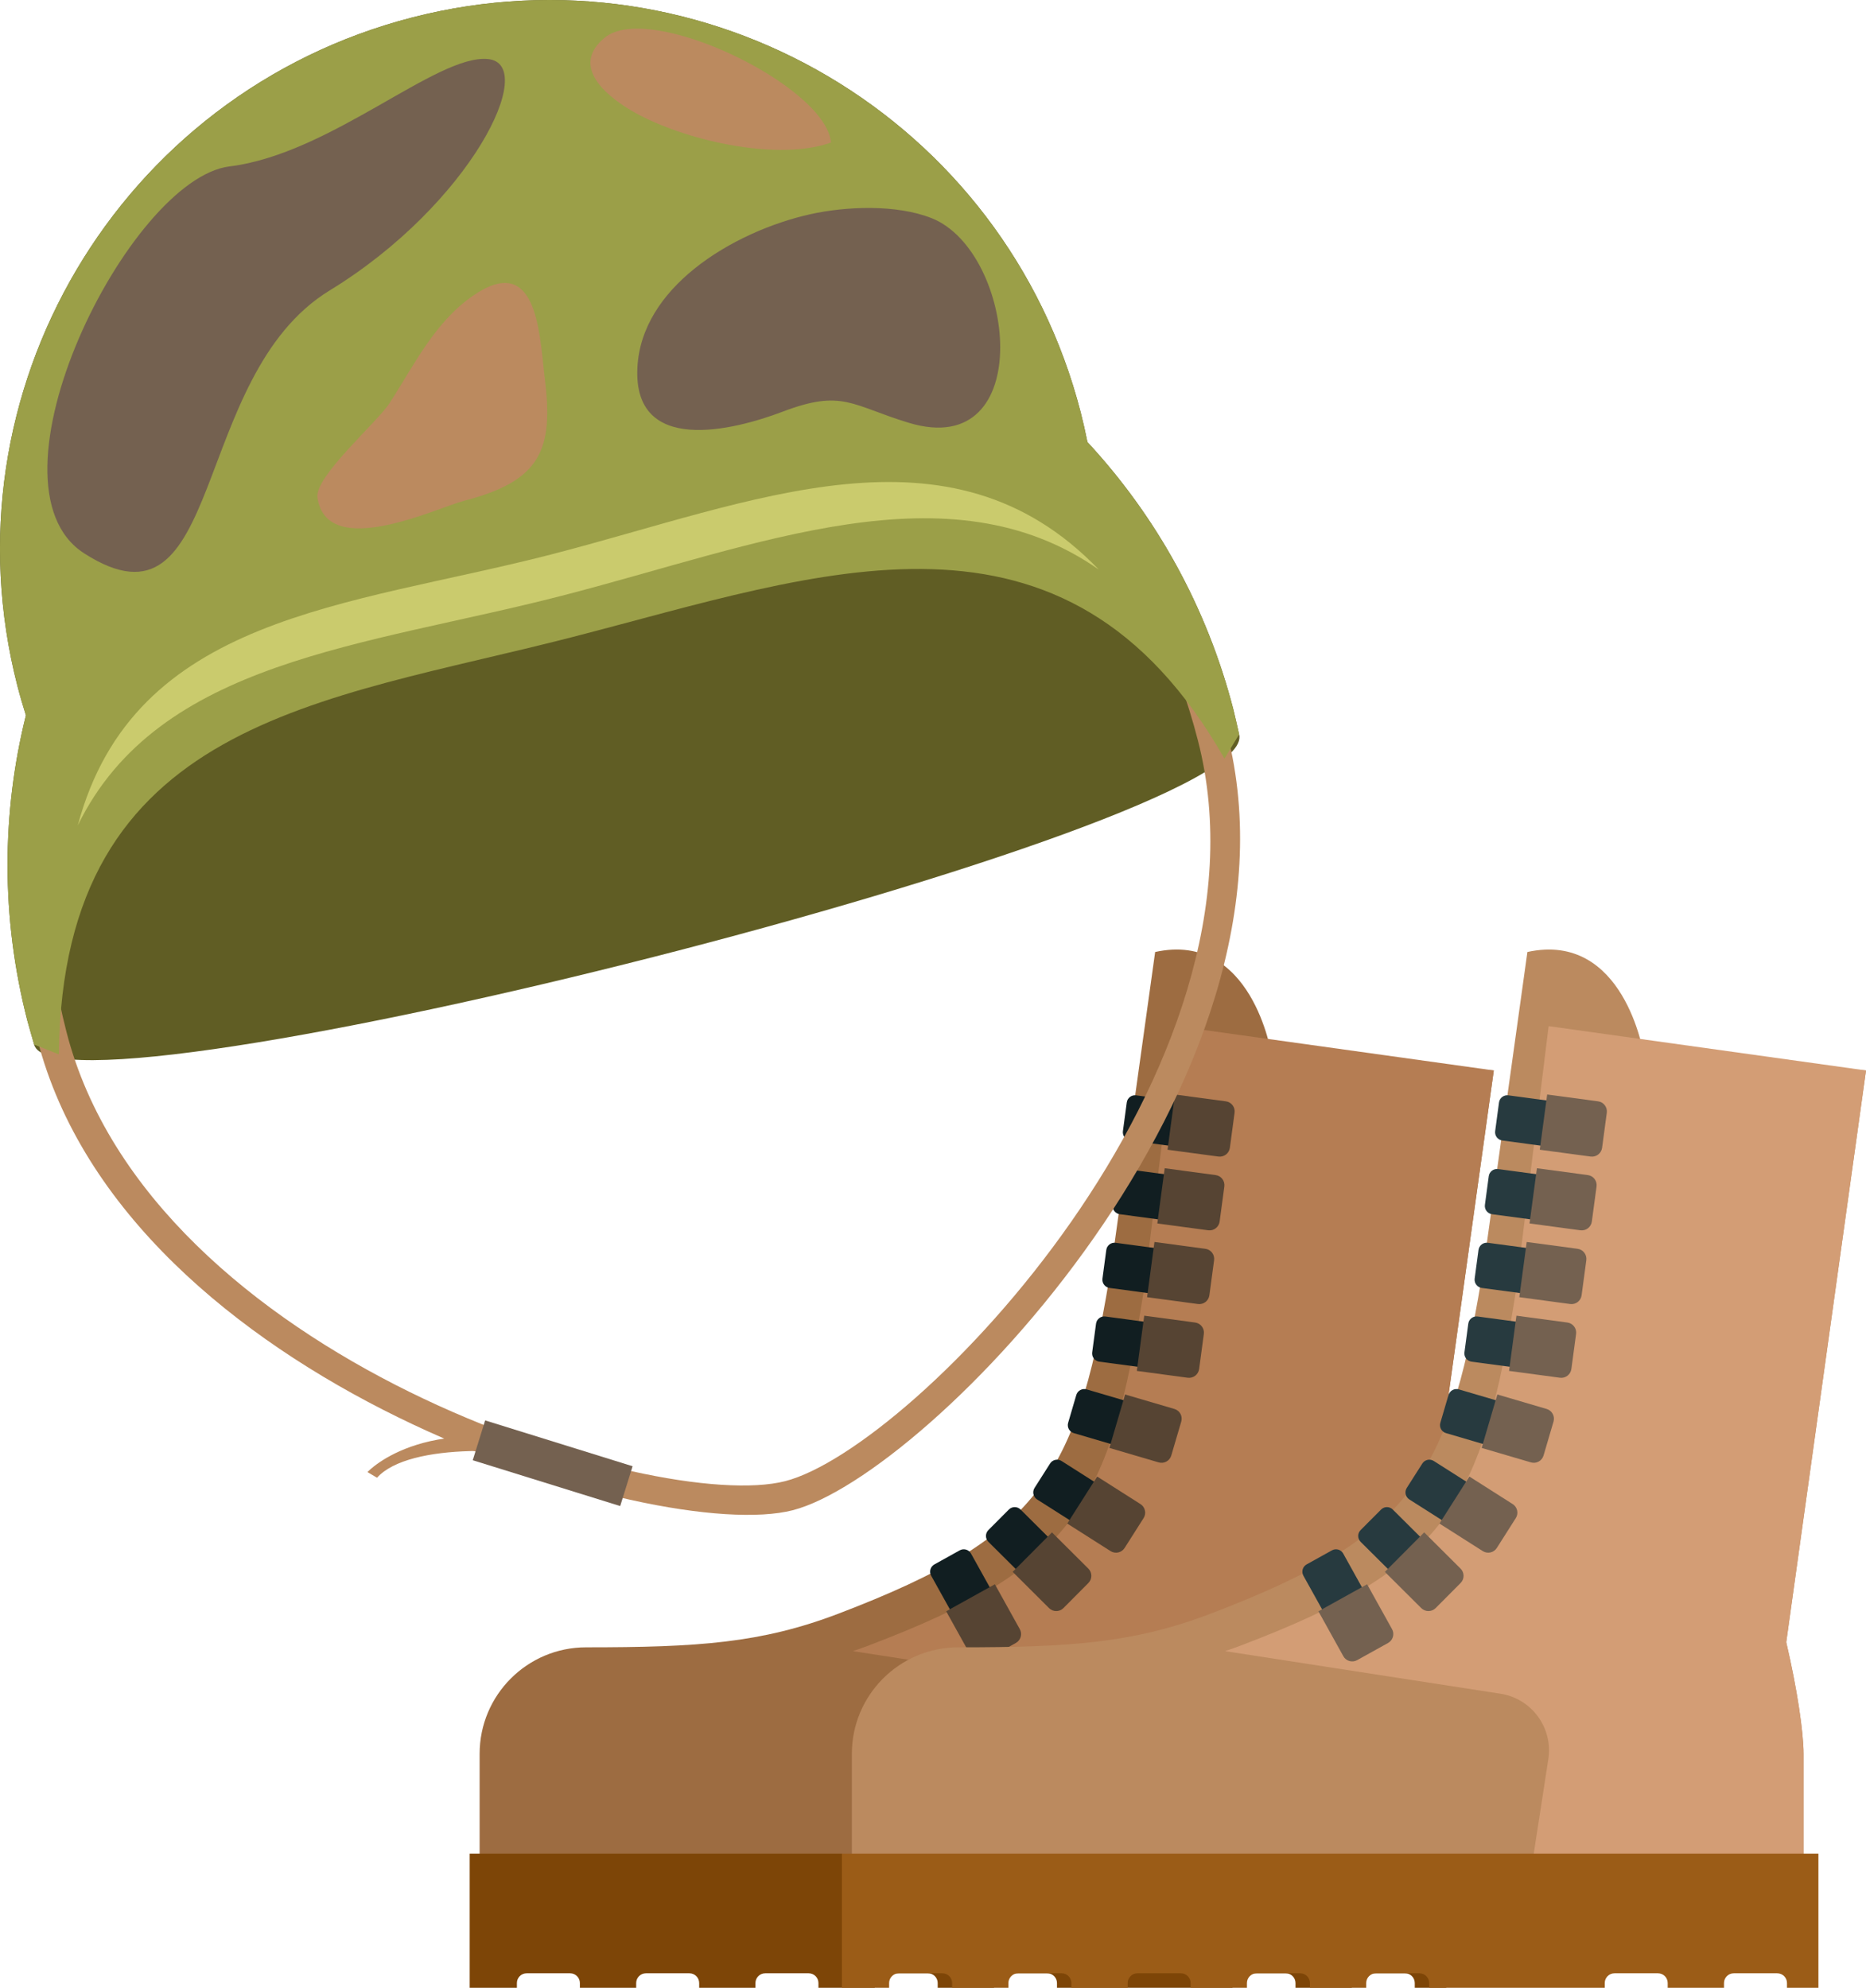
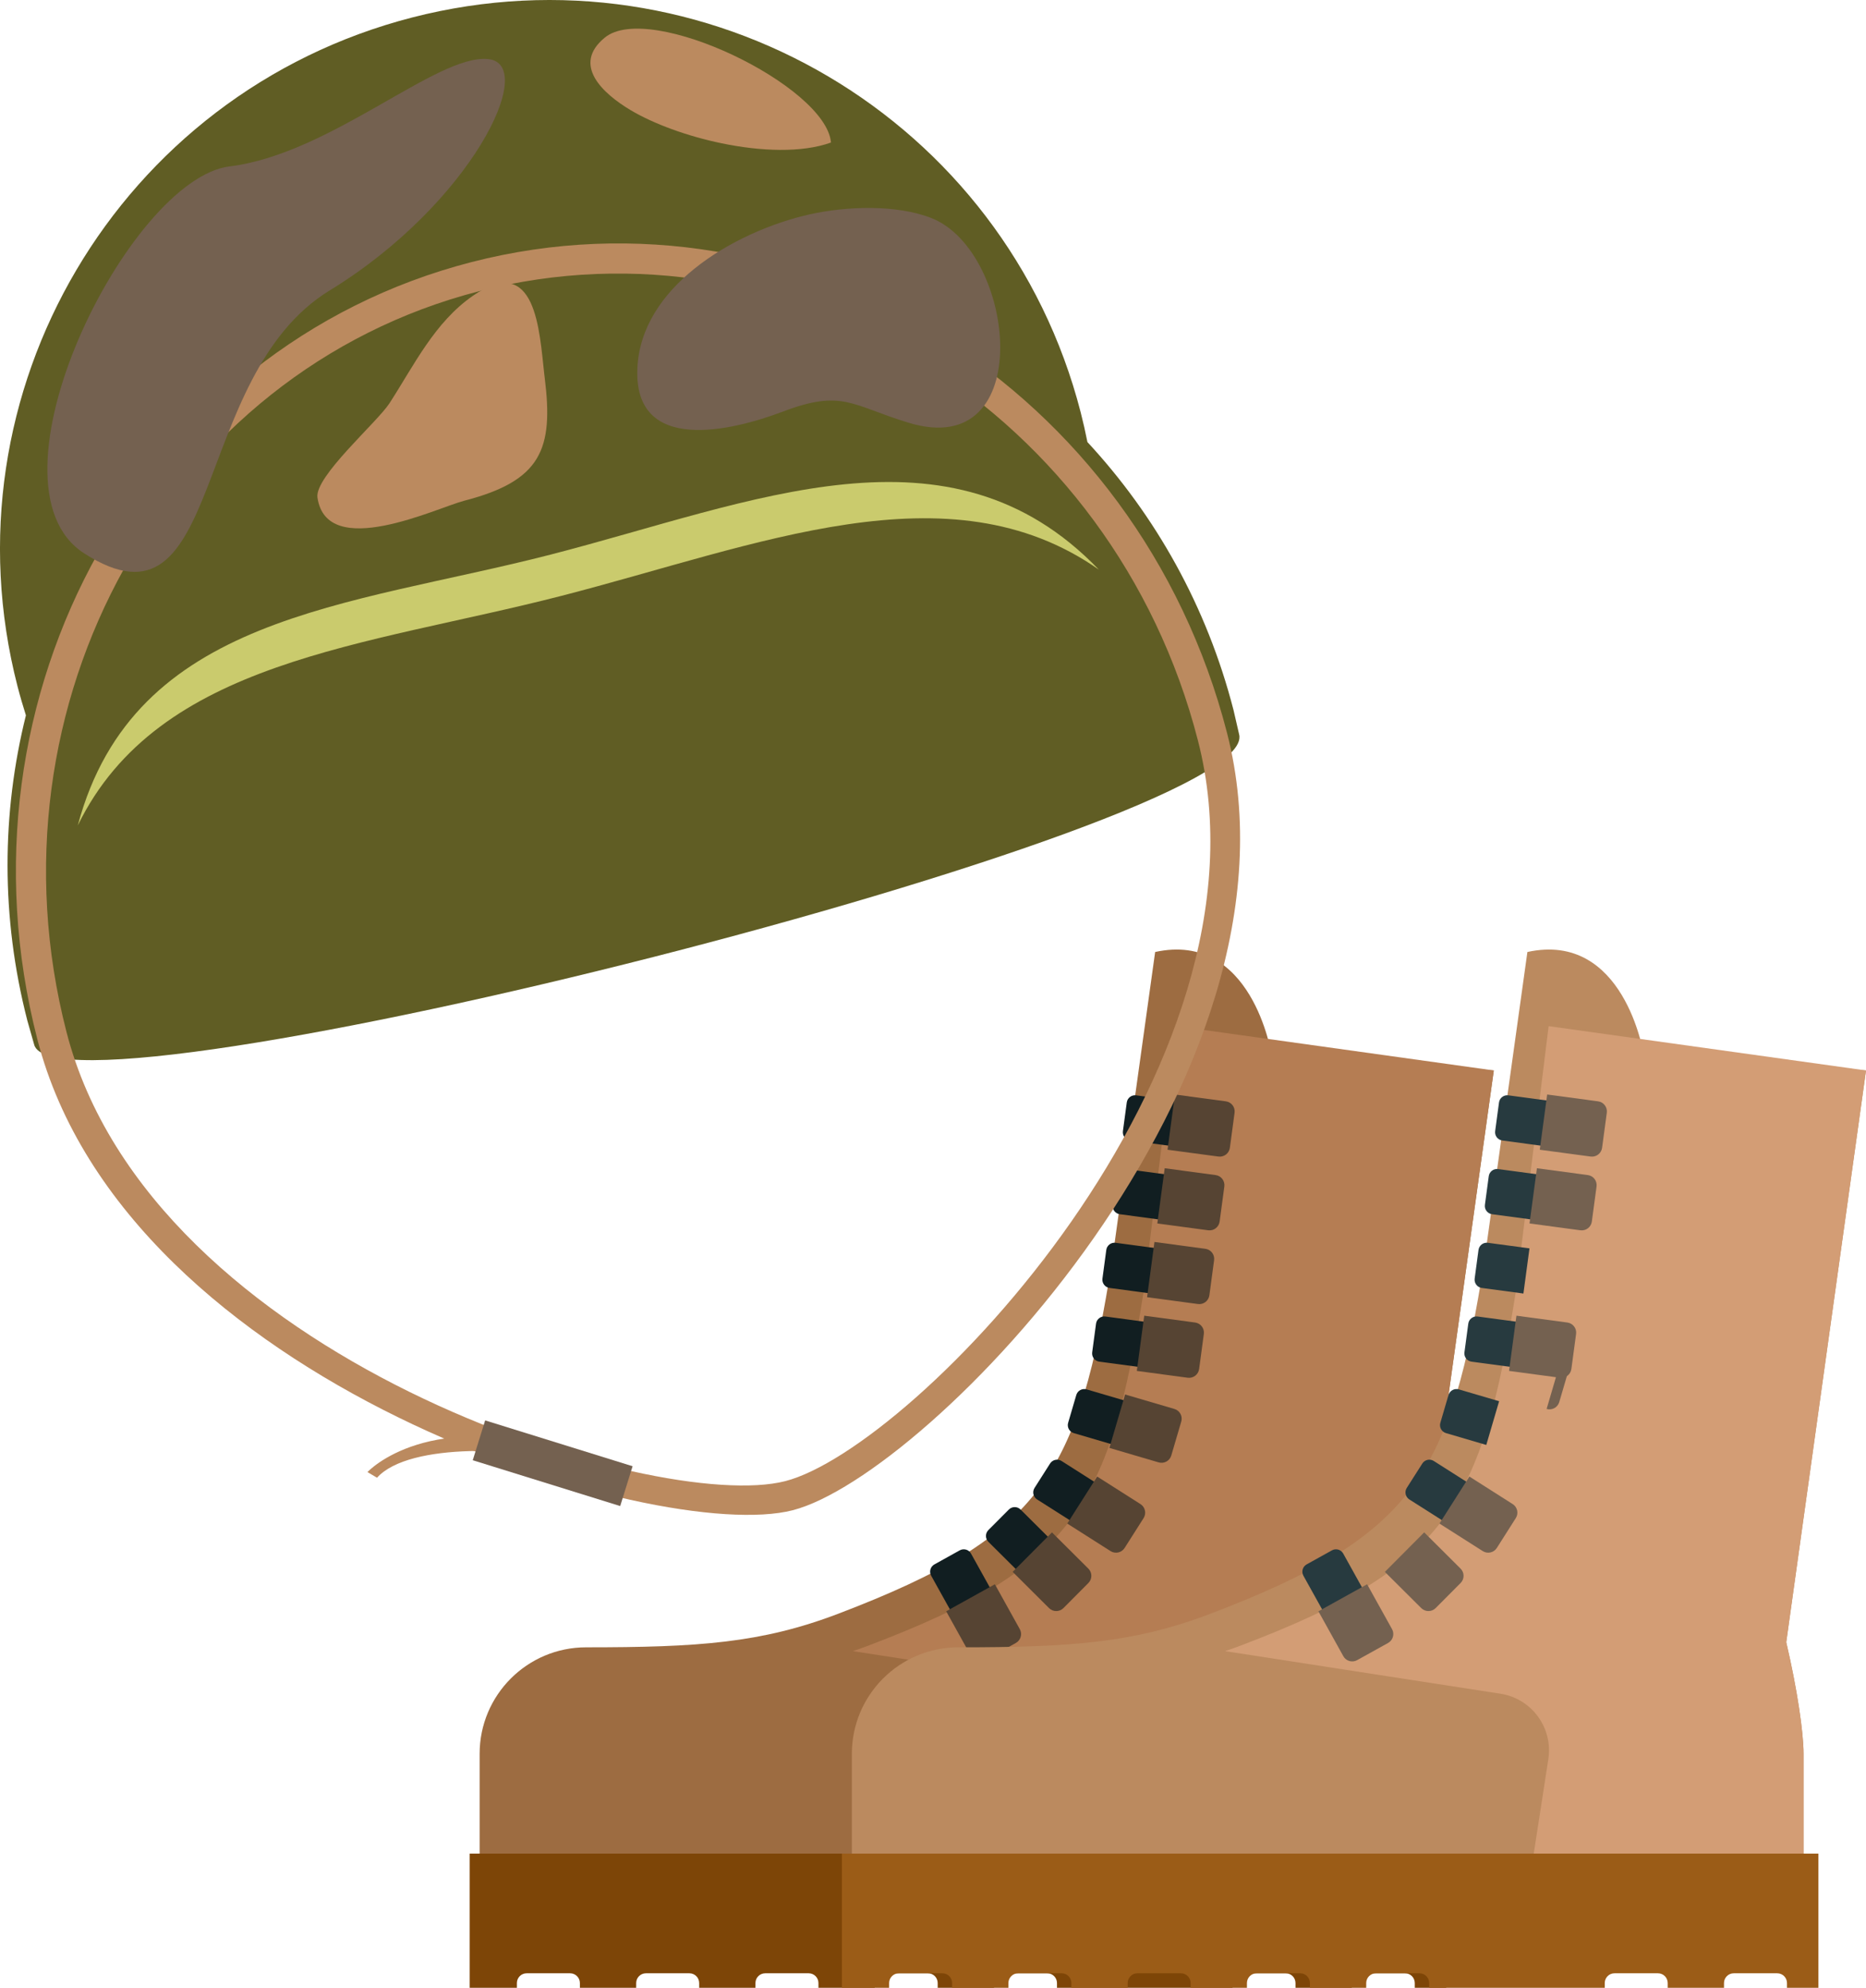
<svg xmlns="http://www.w3.org/2000/svg" xmlns:xlink="http://www.w3.org/1999/xlink" width="101.399" height="108" viewBox="0 0 101.399 108">
  <defs>
    <path id="a" d="M0 0h101.399v108h-101.399z" />
  </defs>
  <clipPath id="b">
    <use xlink:href="#a" overflow="visible" />
  </clipPath>
  <path clip-path="url(#b)" fill="#9D6C41" d="M62.771 51.723l-2.333 16.743c-1.834 11.583-3.724 14.958-14.888 19.21-4.188 1.596-7.614 1.825-13.701 1.825-3.196 0-5.786 2.59-5.786 5.786v6.685h51.716v-6.685c0-1.167-.347-3.532-.94-6.063l4.334-31.065-12.083-.884s-1.054-6.701-6.319-5.552" />
  <path clip-path="url(#b)" fill="#B57D53" d="M62.923 101.972h14.856v-6.685c0-1.167-.347-3.532-.94-6.063l4.334-31.065-17.246-2.407-1.782 14.421c-1.833 11.583-3.723 14.959-14.888 19.209-.308.118-.611.225-.913.326l14.964 2.313c1.7.263 2.866 1.854 2.603 3.555l-.988 6.396z" />
  <path clip-path="url(#b)" fill="#111E21" d="M61.407 61.964l2.262.304.329-2.455-2.262-.303c-.247-.033-.474.141-.507.388l-.21 1.559c-.032.246.141.474.388.507" />
  <path clip-path="url(#b)" fill="#564433" d="M66.613 59.837l-2.767-.371-.402 3 2.766.371c.302.04.58-.173.621-.475l.256-1.906c.04-.303-.172-.579-.474-.619" />
  <path clip-path="url(#b)" fill="#111E21" d="M60.851 65.97l2.262.303.329-2.454-2.261-.303c-.247-.033-.475.141-.508.388l-.209 1.559c-.033.246.14.474.387.507" />
  <path clip-path="url(#b)" fill="#564433" d="M66.057 63.843l-2.767-.371-.401 3 2.766.371c.302.04.579-.173.62-.475l.256-1.905c.039-.304-.173-.58-.474-.62" />
  <path clip-path="url(#b)" fill="#111E21" d="M60.295 69.976l2.262.303.329-2.454-2.263-.303c-.246-.033-.474.141-.507.388l-.209 1.559c-.033.246.141.473.388.507" />
  <path clip-path="url(#b)" fill="#564433" d="M65.5 67.849l-2.766-.371-.402 3 2.765.371c.303.04.58-.172.621-.475l.256-1.905c.04-.304-.172-.58-.474-.62" />
  <path clip-path="url(#b)" fill="#111E21" d="M59.738 73.981l2.262.303.329-2.454-2.262-.303c-.247-.033-.475.141-.508.388l-.209 1.559c-.033.247.141.474.388.507" />
  <path clip-path="url(#b)" fill="#564433" d="M64.943 71.854l-2.765-.371-.403 3 2.766.371c.303.04.579-.173.62-.475l.256-1.906c.04-.302-.172-.578-.474-.619" />
  <path clip-path="url(#b)" fill="#111E21" d="M58.349 77.862l2.189.644.698-2.376-2.189-.644c-.239-.069-.49.066-.561.307l-.443 1.509c-.07.24.066.491.306.56" />
  <path clip-path="url(#b)" fill="#564433" d="M63.817 76.55l-2.678-.786-.854 2.903 2.677.786c.293.086.6-.081.686-.374l.542-1.844c.087-.293-.081-.599-.373-.685" />
  <path clip-path="url(#b)" fill="#111E21" d="M56.355 81.466l1.926 1.224 1.329-2.089-1.926-1.225c-.21-.135-.489-.071-.623.139l-.845 1.328c-.132.21-.07.488.139.623" />
  <path clip-path="url(#b)" fill="#564433" d="M61.974 81.719l-2.354-1.497-1.625 2.555 2.354 1.497c.258.163.599.087.762-.17l1.032-1.623c.164-.257.087-.598-.169-.762" />
  <path clip-path="url(#b)" fill="#111E21" d="M53.71 83.77l1.618 1.608 1.747-1.754-1.617-1.609c-.177-.177-.463-.176-.639.002l-1.11 1.114c-.176.177-.176.462.001.639" />
  <path clip-path="url(#b)" fill="#564433" d="M59.143 85.226l-1.979-1.97-2.135 2.146 1.977 1.969c.216.214.566.214.781-.001l1.356-1.364c.216-.217.215-.566 0-.78" />
  <path clip-path="url(#b)" fill="#111E21" d="M50.6 85.61l1.109 1.993 2.165-1.201-1.109-1.995c-.121-.218-.396-.296-.614-.175l-1.375.764c-.218.121-.297.396-.176.614" />
  <path clip-path="url(#b)" fill="#564433" d="M55.416 88.513l-1.354-2.438-2.646 1.469 1.355 2.439c.147.266.483.363.75.215l1.682-.934c.266-.149.361-.485.213-.751" />
  <path clip-path="url(#b)" fill="#7D4507" d="M25.523 100.709v7.291h2.565v-.259c0-.294.238-.53.531-.53h2.361c.293 0 .531.236.531.53v.259h3.059v-.259c0-.294.237-.53.531-.53h2.36c.294 0 .532.236.532.53v.259h3.058v-.259c0-.294.238-.53.531-.53h2.361c.293 0 .531.236.531.53v.259h3.058v-.259c0-.294.238-.53.532-.53h2.36c.293 0 .53.236.53.53v.259h3.06v-.259c0-.294.238-.53.53-.53h2.361c.293 0 .531.236.531.53v.259h9.54v-.259c0-.294.237-.53.53-.53h2.36c.294 0 .531.236.531.53v.259h3.06v-.259c0-.294.236-.53.53-.53h2.361c.293 0 .53.236.53.53v.259h1.709v-7.291h-53.064z" />
  <path clip-path="url(#b)" fill="#BB8A5F" d="M82.999 51.723l-2.333 16.743c-1.834 11.583-3.725 14.958-14.889 19.21-4.188 1.596-7.615 1.825-13.701 1.825-3.196 0-5.786 2.59-5.786 5.786v6.685h51.715v-6.685c0-1.167-.347-3.532-.941-6.063l4.335-31.065-12.084-.883c0-.001-1.051-6.702-6.316-5.553" />
  <path clip-path="url(#b)" fill="#D39D75" d="M83.149 101.972h14.856v-6.685c0-1.167-.347-3.532-.94-6.063l4.334-31.065-17.246-2.407-1.782 14.421c-1.833 11.583-3.723 14.959-14.888 19.209-.308.118-.611.225-.913.326l14.963 2.313c1.701.263 2.866 1.854 2.604 3.555l-.988 6.396z" />
  <path clip-path="url(#b)" fill="#273A3F" d="M81.634 61.964l2.262.304.329-2.455-2.261-.303c-.247-.033-.475.141-.508.388l-.209 1.559c-.033.246.14.474.387.507" />
  <path clip-path="url(#b)" fill="#746150" d="M86.84 59.837l-2.766-.371-.402 3 2.766.371c.301.04.579-.173.62-.475l.256-1.906c.04-.303-.172-.579-.474-.619" />
  <path clip-path="url(#b)" fill="#273A3F" d="M81.078 65.97l2.262.303.329-2.454-2.263-.303c-.246-.033-.474.141-.507.388l-.209 1.559c-.033.246.141.474.388.507" />
  <path clip-path="url(#b)" fill="#746150" d="M86.283 63.843l-2.766-.371-.402 3 2.766.371c.302.04.579-.173.62-.475l.256-1.905c.04-.304-.172-.58-.474-.62" />
  <path clip-path="url(#b)" fill="#273A3F" d="M80.521 69.976l2.262.303.329-2.454-2.262-.303c-.247-.033-.475.141-.508.388l-.209 1.559c-.032.246.141.473.388.507" />
-   <path clip-path="url(#b)" fill="#746150" d="M85.727 67.849l-2.765-.371-.403 3 2.766.371c.303.04.579-.172.62-.475l.256-1.905c.039-.304-.173-.58-.474-.62" />
  <path clip-path="url(#b)" fill="#273A3F" d="M79.965 73.981l2.262.303.329-2.454-2.262-.303c-.247-.033-.474.141-.507.388l-.209 1.559c-.033.247.14.474.387.507" />
  <path clip-path="url(#b)" fill="#746150" d="M85.17 71.854l-2.766-.371-.402 3 2.767.371c.301.04.579-.173.62-.475l.256-1.906c.04-.302-.172-.578-.475-.619" />
  <path clip-path="url(#b)" fill="#273A3F" d="M78.575 77.862l2.19.644.697-2.376-2.189-.644c-.239-.069-.49.066-.561.307l-.443 1.509c-.07.24.067.491.306.56" />
-   <path clip-path="url(#b)" fill="#746150" d="M84.044 76.55l-2.677-.786-.854 2.903 2.678.786c.293.086.6-.081.686-.374l.542-1.844c.084-.293-.083-.599-.375-.685" />
+   <path clip-path="url(#b)" fill="#746150" d="M84.044 76.55c.293.086.6-.081.686-.374l.542-1.844c.084-.293-.083-.599-.375-.685" />
  <path clip-path="url(#b)" fill="#273A3F" d="M76.583 81.466l1.926 1.224 1.329-2.089-1.927-1.225c-.21-.135-.489-.071-.622.139l-.846 1.328c-.132.21-.07.488.14.623" />
  <path clip-path="url(#b)" fill="#746150" d="M82.2 81.719l-2.354-1.497-1.625 2.555 2.354 1.497c.257.163.598.087.762-.17l1.031-1.623c.165-.257.089-.598-.168-.762" />
-   <path clip-path="url(#b)" fill="#273A3F" d="M73.937 83.77l1.618 1.608 1.747-1.754-1.618-1.609c-.177-.177-.462-.176-.638.002l-1.11 1.114c-.176.177-.176.462.001.639" />
  <path clip-path="url(#b)" fill="#746150" d="M79.369 85.226l-1.978-1.97-2.136 2.146 1.977 1.969c.217.214.566.214.781-.001l1.357-1.364c.216-.217.215-.566-.001-.78" />
  <path clip-path="url(#b)" fill="#273A3F" d="M70.827 85.61l1.108 1.993 2.164-1.201-1.108-1.995c-.12-.218-.396-.296-.613-.175l-1.376.764c-.217.121-.296.396-.175.614" />
  <path clip-path="url(#b)" fill="#746150" d="M75.644 88.513l-1.355-2.438-2.646 1.469 1.354 2.439c.148.266.484.363.75.215l1.682-.934c.266-.149.362-.485.215-.751" />
  <path clip-path="url(#b)" fill="#9B5C17" d="M45.75 100.709v7.291h2.565v-.259c0-.294.238-.53.532-.53h2.361c.293 0 .53.236.53.53v.259h3.059v-.259c0-.294.238-.53.531-.53h2.361c.293 0 .53.236.53.53v.259h3.059v-.259c0-.294.237-.53.53-.53h2.361c.293 0 .531.236.531.53v.259h3.059v-.259c0-.294.238-.53.531-.53h2.36c.294 0 .531.236.531.53v.259h3.059v-.259c0-.294.237-.53.531-.53h2.36c.293 0 .531.236.531.53v.259h9.54v-.259c0-.294.237-.53.53-.53h2.361c.293 0 .53.236.53.53v.259h3.059v-.259c0-.294.238-.53.531-.53h2.361c.293 0 .531.236.531.53v.259h1.708v-7.291h-53.063z" />
  <path clip-path="url(#b)" fill="#BB8A5F" d="M19.968 79.98l.52.307c1.763-1.966 8.098-1.622 10.755-.815l.123-.447c-8.053-2.685-11.398.955-11.398.955" />
  <path clip-path="url(#b)" fill="#605D24" d="M1.857 56.756c1.223 4.745 66.767-11.846 65.478-16.855l-.305-1.322c-1.451-5.636-4.241-10.574-7.939-14.561-.107-.539-.229-1.079-.367-1.618-4.107-15.955-20.37-25.558-36.324-21.451-15.954 4.107-25.558 20.368-21.452 36.323.139.539.294 1.069.46 1.593-1.314 5.278-1.373 10.949.078 16.585l.371 1.306" />
  <path clip-path="url(#b)" fill="#BB8A5F" d="M25.626 14.239c-17.852 4.595-28.417 23.501-23.597 42.226 4.82 18.728 33.708 27.478 41.052 25.587 7.345-1.892 28.417-23.501 23.597-42.228-4.821-18.725-23.2-30.179-41.052-25.585m17.048 66.232c-6.974 1.795-34.476-6.589-39.063-24.411-4.588-17.824 5.47-35.875 22.422-40.238 16.952-4.364 34.475 6.586 39.063 24.411 4.588 17.823-15.447 38.441-22.422 40.238" />
-   <path clip-path="url(#b)" fill="#9B9F48" d="M59.091 24.018c-.107-.539-.229-1.079-.367-1.618-4.107-15.954-20.37-25.558-36.324-21.451-15.954 4.106-25.558 20.369-21.452 36.323.139.539.294 1.069.46 1.594-1.314 5.277-1.373 10.948.078 16.586.113.439.242.872.371 1.303l1.343.53c.174-18.159 14.29-19.167 27.868-22.663 13.558-3.49 26.828-8.57 35.47 6.595l.797-1.316c-.095-.441-.191-.881-.305-1.321-1.451-5.637-4.241-10.575-7.939-14.562" />
  <path clip-path="url(#b)" fill="#CACB6D" d="M29.913 30.134c-10.999 2.831-22.625 3.269-25.686 14.711 4.396-8.992 15.595-9.721 26.264-12.467 10.694-2.753 21.069-7.142 29.217-1.432-8.109-8.439-18.758-3.653-29.795-.812" />
  <path clip-path="url(#b)" fill="#746150" d="M4.575 30.065c-5.833-3.743 2.407-20.35 7.905-21.025 5.499-.675 11.254-6.103 14.036-5.832 2.783.27-.93 7.884-8.601 12.572-7.672 4.687-5.659 19.213-13.34 14.285M37.729 14.603c1.862-1.501 4.256-2.508 6.289-2.961 1.957-.436 4.698-.547 6.607.211 4.585 1.823 5.767 13.241-1.241 11.118-3.092-.936-3.598-1.844-6.849-.606-2.733 1.039-8.122 2.359-7.899-2.374.103-2.188 1.37-3.999 3.093-5.388" />
  <path clip-path="url(#b)" fill="#BB8A5F" d="M29.575 20.319l.027.227c.481 3.854-.183 5.578-4.378 6.66-1.472.38-7.469 3.282-7.973-.174-.165-1.131 3.243-4.087 3.914-5.123 1.34-2.073 2.451-4.402 4.542-5.845 3.428-2.365 3.603 1.917 3.868 4.255M39.216 7.786c-1.885-.391-3.7-1.059-4.94-1.797-1.528-.91-3.217-2.469-1.41-3.947 2.442-1.998 12.024 2.627 12.29 5.702-1.585.569-3.808.483-5.94.042" />
  <path clip-path="url(#b)" fill="#746150" d="M26.363 77.172l8.012 2.49-.673 2.164-8.012-2.49z" />
</svg>